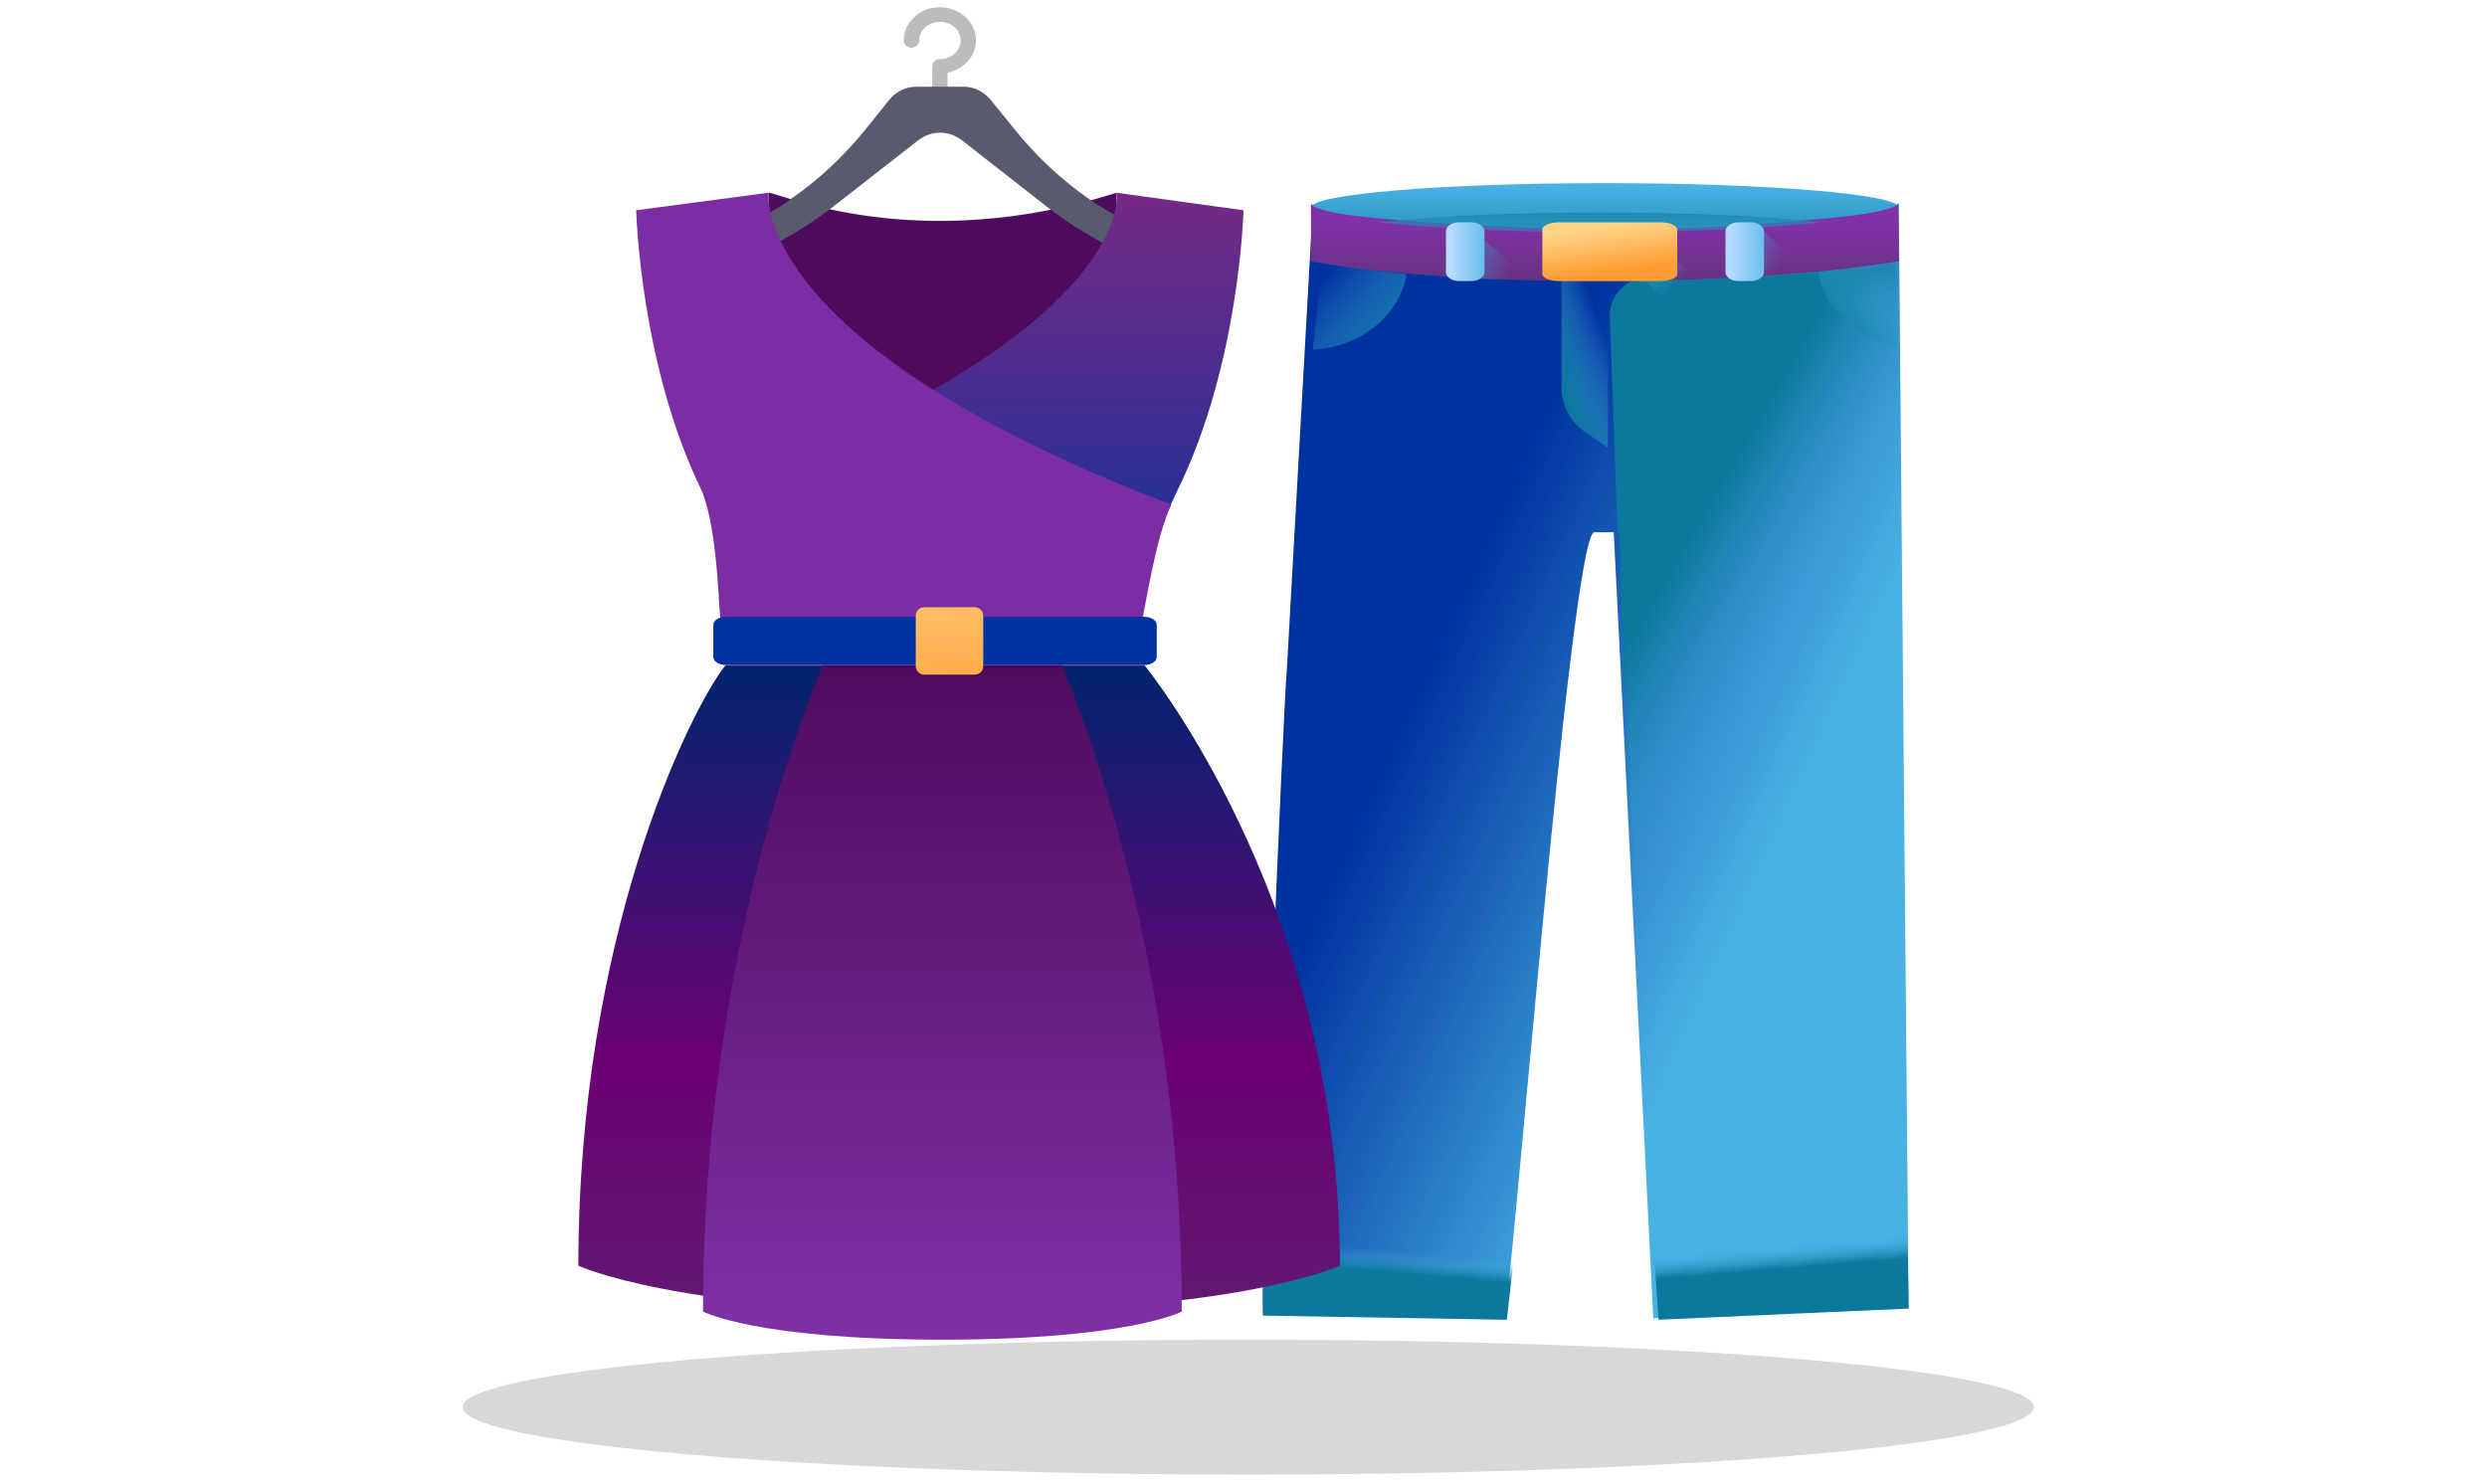
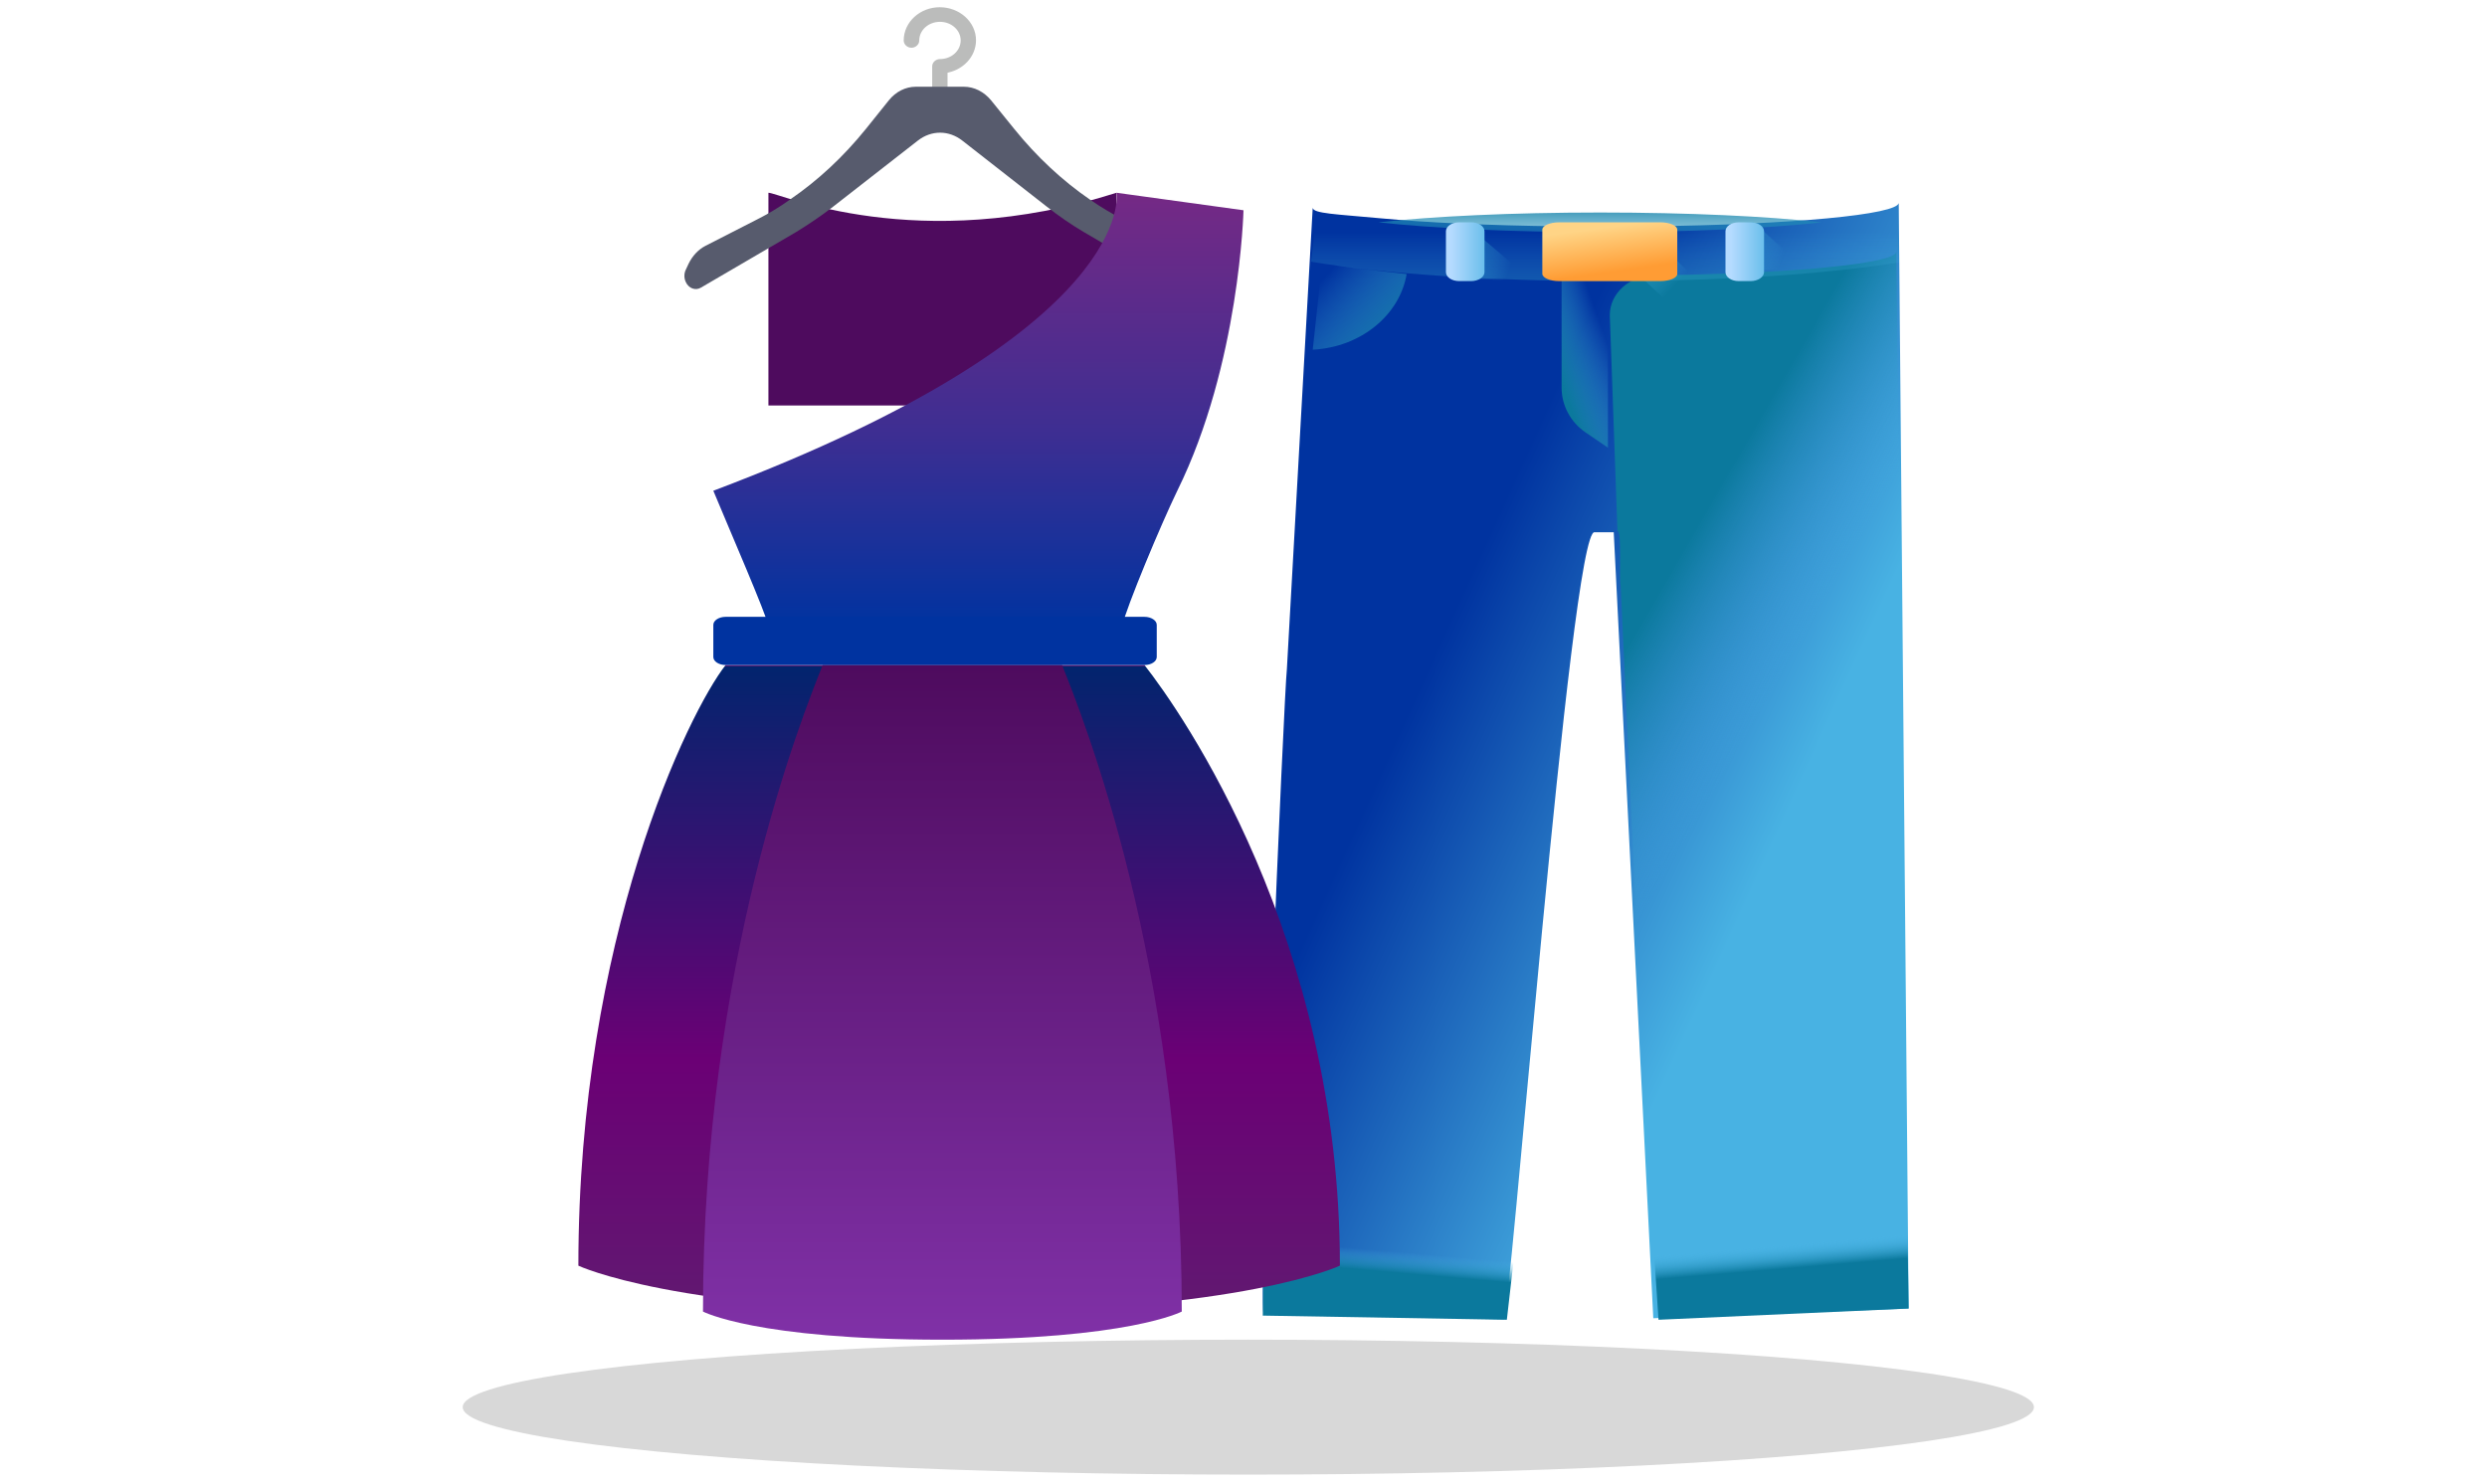
<svg xmlns="http://www.w3.org/2000/svg" xmlns:ns1="http://www.inkscape.org/namespaces/inkscape" xmlns:ns2="http://sodipodi.sourceforge.net/DTD/sodipodi-0.dtd" ns1:version="1.0 (4035a4fb49, 2020-05-01)" ns2:docname="cta_artwork_clothes.svg" id="svg202" version="1.1" viewBox="0 0 258 154" height="154" width="258">
  <ns2:namedview ns1:current-layer="svg202" ns1:window-maximized="1" ns1:window-y="-8" ns1:window-x="-8" ns1:cy="88.610104" ns1:cx="98.656039" ns1:zoom="2.7777778" showgrid="false" id="namedview204" ns1:window-height="1017" ns1:window-width="1920" ns1:pageshadow="2" ns1:pageopacity="0" guidetolerance="10" gridtolerance="10" objecttolerance="10" borderopacity="1" bordercolor="#666666" pagecolor="#ffffff" />
  <title id="title2">cta_artwork_clothes</title>
  <defs id="defs127">
    <linearGradient gradientUnits="userSpaceOnUse" gradientTransform="scale(0.76,1.315)" id="linearGradient-1" y2="60.528" x2="63.078" y1="32.275" x1="27.262">
      <stop id="stop4" offset="0%" stop-color="#0033A0" />
      <stop id="stop6" offset="100%" stop-color="#48B2E3" />
    </linearGradient>
    <linearGradient gradientUnits="userSpaceOnUse" gradientTransform="scale(0.519,1.925)" id="linearGradient-2" y2="16.235" x2="91.538" y1="29.329" x1="97.641">
      <stop id="stop9" offset="0%" stop-opacity="0" stop-color="#48B2E3" />
      <stop id="stop11" offset="100%" stop-color="#0B799D" />
    </linearGradient>
    <linearGradient gradientUnits="userSpaceOnUse" gradientTransform="scale(2.928,0.342)" id="linearGradient-3" y2="56.478" x2="12.139" y1="14.984" x1="12.139">
      <stop id="stop14" offset="0%" stop-opacity="0" stop-color="#48B2E3" />
      <stop id="stop16" offset="100%" stop-color="#0B799D" />
    </linearGradient>
    <linearGradient gradientUnits="userSpaceOnUse" gradientTransform="scale(3.464,0.289)" id="linearGradient-4" y2="31.953" x2="10.248" y1="1.146" x1="10.248">
      <stop id="stop19" offset="0%" stop-color="#48B2E3" />
      <stop id="stop21" offset="100%" stop-color="#0B799D" />
    </linearGradient>
    <linearGradient gradientUnits="userSpaceOnUse" gradientTransform="scale(2.739,0.365)" id="linearGradient-5" y2="56.422" x2="12.977" y1="12.064" x1="12.977">
      <stop id="stop24" offset="0%" stop-color="#8031A7" />
      <stop id="stop26" offset="100%" stop-color="#373638" />
    </linearGradient>
    <linearGradient gradientUnits="userSpaceOnUse" gradientTransform="scale(4.756,0.21)" id="linearGradient-6" y2="7.153" x2="7.359" y1="42.653" x1="7.359">
      <stop id="stop29" offset="0%" stop-opacity="0" stop-color="#48B2E3" />
      <stop id="stop31" offset="100%" stop-color="#0B799D" />
    </linearGradient>
    <linearGradient gradientUnits="userSpaceOnUse" gradientTransform="scale(1.04,0.962)" id="linearGradient-7" y2="0.212" x2="-0.379" y1="4.584" x1="4.718">
      <stop id="stop34" offset="0%" stop-opacity="0" stop-color="#48B2E3" />
      <stop id="stop36" offset="100%" stop-color="#0B799D" />
    </linearGradient>
    <linearGradient gradientUnits="userSpaceOnUse" gradientTransform="scale(1.038,0.963)" id="linearGradient-8" y2="2.243" x2="2.38" y1="1.475" x1="1.487">
      <stop id="stop39" offset="0%" stop-color="#0B799D" />
      <stop id="stop41" offset="100%" stop-color="#07485E" />
    </linearGradient>
    <linearGradient gradientUnits="userSpaceOnUse" gradientTransform="scale(1.038,0.963)" id="linearGradient-9" y2="1.734" x2="1.828" y1="2.17" x1="2.335">
      <stop id="stop44" offset="0%" stop-color="#0B799D" />
      <stop id="stop46" offset="100%" stop-color="#07485E" />
    </linearGradient>
    <linearGradient gradientUnits="userSpaceOnUse" gradientTransform="scale(0.634,1.576)" id="linearGradient-10" y2="14.77" x2="50.366" y1="9.949" x1="55.855">
      <stop id="stop49" offset="0%" stop-opacity="0" stop-color="#48B2E3" />
      <stop id="stop51" offset="100%" stop-color="#0B799D" />
    </linearGradient>
    <linearGradient gradientUnits="userSpaceOnUse" gradientTransform="scale(1.173,0.852)" id="linearGradient-11" y2="7.93" x2="14.55" y1="9.778" x1="21.979">
      <stop id="stop54" offset="0%" stop-opacity="0" stop-color="#48B2E3" />
      <stop id="stop56" offset="100%" stop-color="#0B799D" />
    </linearGradient>
    <linearGradient gradientUnits="userSpaceOnUse" gradientTransform="scale(0.81,1.235)" id="linearGradient-12" y2="5.764" x2="30.357" y1="5.764" x1="24.143">
      <stop id="stop59" offset="0%" stop-color="#B5DBFF" />
      <stop id="stop61" offset="100%" stop-color="#48B2E3" />
    </linearGradient>
    <linearGradient gradientUnits="userSpaceOnUse" gradientTransform="scale(1.086,0.92)" id="linearGradient-13" y2="5.851" x2="42.034" y1="8.151" x1="49.697">
      <stop id="stop64" offset="0%" stop-opacity="0" stop-color="#48B2E3" />
      <stop id="stop66" offset="100%" stop-color="#0B799D" />
    </linearGradient>
    <linearGradient gradientUnits="userSpaceOnUse" gradientTransform="scale(0.81,1.235)" id="linearGradient-14" y2="5.764" x2="66.165" y1="5.764" x1="59.951">
      <stop id="stop69" offset="0%" stop-color="#B5DBFF" />
      <stop id="stop71" offset="100%" stop-color="#48B2E3" />
    </linearGradient>
    <linearGradient gradientUnits="userSpaceOnUse" gradientTransform="scale(1.037,0.964)" id="linearGradient-15" y2="9.155" x2="9.529" y1="2.12" x1="0.978">
      <stop id="stop74" offset="0%" stop-opacity="0" stop-color="#48B2E3" />
      <stop id="stop76" offset="100%" stop-color="#0B799D" />
    </linearGradient>
    <linearGradient gradientUnits="userSpaceOnUse" gradientTransform="scale(0.971,1.03)" id="linearGradient-16" y2="7.358" x2="55.789" y1="1.408" x1="62.123">
      <stop id="stop79" offset="0%" stop-opacity="0" stop-color="#48B2E3" />
      <stop id="stop81" offset="100%" stop-color="#0B799D" />
    </linearGradient>
    <linearGradient gradientUnits="userSpaceOnUse" gradientTransform="scale(1.288,0.776)" id="linearGradient-17" y2="145.112" x2="42.256" y1="141.958" x1="41.818">
      <stop id="stop84" offset="0%" stop-opacity="0" stop-color="#48B2E3" />
      <stop id="stop86" offset="100%" stop-color="#0B799D" />
    </linearGradient>
    <linearGradient gradientUnits="userSpaceOnUse" gradientTransform="scale(1.331,0.752)" id="linearGradient-18" y2="150.145" x2="9.217" y1="147.317" x1="9.656">
      <stop id="stop89" offset="0%" stop-opacity="0" stop-color="#48B2E3" />
      <stop id="stop91" offset="100%" stop-color="#0B799D" />
    </linearGradient>
    <linearGradient gradientUnits="userSpaceOnUse" gradientTransform="scale(1.515,0.66)" id="linearGradient-19" y2="15.095" x2="25.129" y1="7.242" x1="22.631">
      <stop id="stop94" offset="0%" stop-color="#FFD486" />
      <stop id="stop96" offset="82.38%" stop-color="#FF9C34" />
    </linearGradient>
    <linearGradient gradientUnits="userSpaceOnUse" gradientTransform="scale(1.085,0.922)" id="linearGradient-20" y2="125.914" x2="36.474" y1="53.224" x1="36.474">
      <stop id="stop99" offset="0%" stop-color="#671E77" />
      <stop id="stop101" offset="0.177%" stop-color="#02246E" />
      <stop id="stop103" offset="60.944%" stop-color="#6B0075" />
      <stop id="stop105" offset="99.736%" stop-color="#611971" />
      <stop id="stop107" offset="100%" stop-color="#012268" />
    </linearGradient>
    <linearGradient gradientUnits="userSpaceOnUse" gradientTransform="scale(0.842,1.187)" id="linearGradient-21" y2="100.241" x2="44.829" y1="41.276" x1="44.829">
      <stop id="stop110" offset="0%" stop-color="#4E0B5E" />
      <stop id="stop112" offset="100%" stop-color="#8031A7" />
    </linearGradient>
    <linearGradient gradientUnits="userSpaceOnUse" gradientTransform="scale(1.106,0.905)" id="linearGradient-22" y2="70.762" x2="37.521" y1="20.998" x1="37.521">
      <stop id="stop115" offset="0%" stop-color="#752985" />
      <stop id="stop117" offset="55.569%" stop-color="#3D2E92" />
      <stop id="stop119" offset="100%" stop-color="#0033A0" />
    </linearGradient>
    <linearGradient gradientUnits="userSpaceOnUse" id="linearGradient-23" y2="81.541" x2="40.112" y1="52.339" x1="37.185">
      <stop id="stop122" offset="0%" stop-color="#FFD486" />
      <stop id="stop124" offset="82.38%" stop-color="#FF9C34" />
    </linearGradient>
  </defs>
  <g transform="translate(48)" fill-rule="evenodd" fill="none" stroke-width="1" stroke="none" id="Revised-Home">
    <g transform="translate(-310,-1902)" id="Q-HCC-Home-1">
      <g transform="translate(-6,941)" id="Group-10">
        <g transform="translate(6,760)" id="Group-21">
          <g transform="translate(220)" id="Group-18">
            <g transform="translate(20)" id="CTAs">
              <g transform="translate(0,94)" id="Bottom-CTAs">
                <g transform="translate(70,108)" id="cta_artwork_clothes">
                  <ellipse ry="7" rx="81.5" cy="145" cx="81.5" fill="#d8d8d8" id="Oval" />
                  <g fill-rule="nonzero" transform="translate(83,18)" id="jeans_aw">
                    <path style="fill:url(#linearGradient-1)" fill="url(#linearGradient-1)" id="Path" d="M 67,116.767 65.974,2.033 c 0,0.618 -2.815,1.19 -7.444,1.625 -4.63,0.435 -11.101,0.732 -18.44,0.824 -2.578,0.023 -6.734,0.023 -9.338,0 C 23.439,4.391 16.968,4.093 12.312,3.658 7.657,3.223 5.181,3.164 5.181,2.546 L 2.501,50.417 C 2.211,52.912 -0.498,114.845 0.081,117.317 L 24.965,117.889 c 0.526,2.266 6.997,-82.486 9.47,-81.662 h 1.973 l 4.104,81.547" />
                    <path style="fill:url(#linearGradient-2)" fill="url(#linearGradient-2)" id="path131" d="m 62.571,121.284 -17.1,0.711 c -2.56,0.115 -4.71,-1.673 -4.813,-3.942 L 37.126,41.75 c -0.179,-0.481 0.154,-5.661 -0.333,-5.661 L 36,13.695 c 0,-2.246 2.022,-4.08 4.531,-4.126 7.116,-0.092 13.414,-0.39 17.945,-0.825 4.505,-0.435 7.244,-1.009 7.244,-1.627 L 67,117.113 c 0,2.223 -1.946,4.057 -4.429,4.172 z" />
                    <path style="fill:url(#linearGradient-3)" fill="url(#linearGradient-3)" id="path133" d="m 65.974,3.05 c 0,0.562 -2.78,1.082 -7.352,1.477 -4.572,0.395 -10.963,0.666 -18.212,0.749 -2.546,0.021 -6.651,0.021 -9.223,0 C 23.965,5.193 17.574,4.923 12.976,4.527 8.377,4.132 5.624,3.612 5.624,3.05 L 5,8.148 c 7.43,1.249 18.445,2.018 30.786,2.018 12.029,0 22.81,-0.749 30.214,-1.935 z" />
-                     <ellipse style="fill:url(#linearGradient-4)" ry="2.542" rx="30.5" cy="2.542" cx="35.5" fill="url(#linearGradient-4)" id="ellipse135" />
-                     <path style="fill:url(#linearGradient-5)" fill="url(#linearGradient-5)" id="path137" d="m 65.922,2.033 c 0,0.599 -2.826,1.205 -7.473,1.627 C 53.802,4.082 47.367,4.656 40,4.744 c -2.588,0.022 -6.912,0.022 -9.526,0 C 22.857,4.449 16.674,4.082 12,3.66 7.326,3.238 5,2.633 5,2.033 v 6.069 c 7.552,1.332 17.748,2.064 30.29,2.064 12.226,0 23.184,-0.799 30.71,-2.064 z" />
                    <path style="fill:url(#linearGradient-6)" fill="url(#linearGradient-6)" id="path139" d="m 12,4.067 c 5.631,0.621 13.826,1.017 23,1.017 9.174,0 17.369,-0.395 23,-1.017 C 52.369,3.445 44.174,3.05 35,3.05 25.826,3.05 17.631,3.445 12,4.067 Z" />
                    <g transform="translate(38,6.1)" id="Group">
                      <path style="fill:url(#linearGradient-7)" fill="url(#linearGradient-7)" id="path141" d="M 7.892,7.791 C 7.108,8.24 6.115,8.155 5.446,7.555 L 0.738,3.189 C 0.369,2.868 0.162,2.397 0.162,1.862 c 0,-0.985 0.877,-1.776 1.915,-1.776 0.554,0 1.062,0.193 1.431,0.535 L 8.215,4.987 c 0.9,0.813 0.738,2.183 -0.323,2.804 z" />
                      <g id="g147">
                        <ellipse style="fill:url(#linearGradient-8)" id="ellipse143" ry="1.819" rx="1.962" cy="1.862" cx="2.1" fill="url(#linearGradient-8)" />
                        <ellipse style="fill:url(#linearGradient-9)" id="ellipse145" ry="1.027" rx="1.108" cy="1.862" cx="2.1" fill="url(#linearGradient-9)" />
                      </g>
                    </g>
                    <path style="fill:url(#linearGradient-10)" fill="url(#linearGradient-10)" id="path150" d="m 40,5.083 c -2.321,0.046 -4.192,1.899 -4.192,4.168 V 27.45 L 33.463,25.852 C 31.924,24.787 31,23.074 31,21.222 V 5.083 c 1.563,0.023 3.174,0.046 4.808,0.046 1.421,0 2.818,-0.023 4.192,-0.046 z" />
                    <path style="fill:url(#linearGradient-11)" fill="url(#linearGradient-11)" id="path152" d="M 22.06,5.125 C 21.69,5.104 21.345,5.104 21,5.083 v 4.79 c 2.243,0.126 4.585,0.23 7,0.293 z" />
                    <path style="fill:url(#linearGradient-12)" fill="url(#linearGradient-12)" id="path154" d="M 21.61,10.167 H 20.39 C 19.61,10.167 19,9.757 19,9.233 V 5 c 0,-0.524 0.61,-0.933 1.39,-0.933 h 1.22 C 22.39,4.067 23,4.476 23,5 v 4.234 c 0,0.501 -0.61,0.933 -1.39,0.933 z" />
                    <path style="fill:url(#linearGradient-13)" fill="url(#linearGradient-13)" id="path156" d="M 56,8.666 C 54.105,8.864 52.113,9.018 50,9.15 V 4.111 c 0.316,-0.022 0.607,-0.022 0.923,-0.044 z" />
                    <path style="fill:url(#linearGradient-14)" fill="url(#linearGradient-14)" id="path158" d="M 50.61,10.167 H 49.39 C 48.61,10.167 48,9.757 48,9.233 V 5 c 0,-0.524 0.61,-0.933 1.39,-0.933 h 1.22 C 51.39,4.067 52,4.476 52,5 v 4.234 c 0,0.501 -0.61,0.933 -1.39,0.933 z" />
                    <g transform="translate(5,8.133)" id="g164">
                      <path style="fill:url(#linearGradient-15)" fill="url(#linearGradient-15)" id="path160" d="M 0.181,9.15 C 5.144,8.898 9.202,5.582 9.925,1.304 6.643,0.961 3.696,0.572 1.163,0.091 Z" />
-                       <path style="fill:url(#linearGradient-16)" fill="url(#linearGradient-16)" id="path162" d="m 60.845,0 c -2.404,0.435 -5.169,0.801 -8.219,1.098 0.646,3.866 4.006,6.954 8.297,7.709 z" />
                    </g>
                    <polygon style="fill:url(#linearGradient-17)" points="41.056,117.933 40,102.285 66.768,101.667 67,116.768 " fill="url(#linearGradient-17)" id="polygon166" />
                    <polygon style="fill:url(#linearGradient-18)" points="25.319,117.933 27,103.225 0.21,102.683 0,117.503 " fill="url(#linearGradient-18)" id="polygon168" />
                    <path style="fill:url(#linearGradient-19)" fill="url(#linearGradient-19)" id="path170" d="M 41.244,10.167 H 30.756 C 29.789,10.167 29,9.83 29,9.404 v -4.575 c 0,-0.426 0.789,-0.762 1.756,-0.762 h 10.487 c 0.967,0 1.756,0.336 1.756,0.762 v 4.597 c 0,0.404 -0.789,0.74 -1.756,0.74 z" />
                  </g>
                  <g fill-rule="nonzero" transform="translate(12)" id="dress_revised_2">
                    <g transform="translate(0,19)" id="g179">
                      <path style="fill:url(#linearGradient-20)" fill="url(#linearGradient-20)" id="path173" d="M 58.723,49 H 15.277 C 11.455,53.87 0,77.278 0,111.323 c 0,0 10.147,4.798 39.5,4.798 29.353,0 39.5,-4.798 39.5,-4.798 C 79,77.278 62.545,53.87 58.723,49 Z" />
                      <path fill="#4e0b5e" id="path175" d="M 19.715,0 C 20.85,0 35.098,6.574 55.833,0 V 22.073 H 19.715 Z" />
                      <path style="fill:url(#linearGradient-21)" fill="url(#linearGradient-21)" id="path177" d="m 25.345,49 c -2.108,5.274 -12.418,30.941 -12.418,67.083 0,0 5.514,2.917 24.835,2.917 19.321,0 24.835,-2.917 24.835,-2.917 C 62.598,79.941 52.288,54.274 50.18,49 Z" />
                    </g>
                    <path fill="#bbbcbb" stroke-width="0.5" stroke="#bbbcbb" id="path181" d="m 37.511,10 c -0.3,0 -0.557,-0.234 -0.557,-0.507 0,0 0,0 0,0 V 5.887 c 0,-0.273 0.257,-0.507 0.557,-0.507 v 0 c 1.327,0 2.398,-0.975 2.398,-2.183 0,-1.209 -1.07,-2.183 -2.398,-2.183 -1.327,0 -2.398,0.975 -2.398,2.183 0,0 0,0 0,0 0,0.273 -0.257,0.507 -0.557,0.507 C 34.257,3.704 34,3.47 34,3.197 34,1.442 35.563,0 37.489,0 39.416,0 41,1.423 41,3.177 41,4.756 39.737,6.082 38.046,6.335 V 9.474 C 38.067,9.786 37.81,10 37.511,10 c 0,0 0,0 0,0 z" />
                    <path fill="#575b6d" id="path183" d="M 62.299,28.839 52.448,23.085 C 51.113,22.305 49.847,21.417 48.604,20.449 L 39.836,13.593 c -1.404,-1.102 -3.222,-1.102 -4.626,0 l -8.792,6.857 c -1.243,0.968 -2.532,1.828 -3.844,2.635 l -9.851,5.754 c -0.575,0.35 -1.289,0.081 -1.588,-0.592 -0.184,-0.403 -0.184,-0.887 0.023,-1.291 l 0.276,-0.592 c 0.391,-0.807 1.013,-1.479 1.749,-1.855 l 5.363,-2.743 c 1.174,-0.592 2.302,-1.264 3.383,-2.044 2.923,-1.99 5.57,-4.464 7.894,-7.341 L 32.217,9.398 C 32.931,8.511 33.944,8 35.002,8 h 4.994 c 1.059,0 2.071,0.511 2.808,1.398 l 2.417,2.985 c 2.325,2.877 4.971,5.351 7.871,7.341 1.082,0.753 2.232,1.425 3.383,2.044 l 5.363,2.743 c 0.736,0.376 1.358,1.022 1.749,1.855 l 0.276,0.592 c 0.299,0.672 0.092,1.506 -0.483,1.882 -0.322,0.215 -0.736,0.215 -1.082,0 z" />
                    <path style="fill:url(#linearGradient-22)" fill="url(#linearGradient-22)" id="path185" d="M 56.391,64 C 56.885,61.911 60.414,53.462 62.131,49.918 68.624,36.752 69,20.816 69,20.816 L 55.833,19 C 55.833,19 58.202,33.232 14,49.918 15.764,54.166 19.411,62.545 19.74,64 h 18.302 z" />
-                     <path fill="#7c2da3" id="path187" d="M 12.797,49.918 C 14.543,54.166 14.52,62.545 14.822,64 H 36.61 58.36 C 58.849,61.911 59.838,54.904 61.514,51.36 17.752,34.674 19.715,19 19.715,19 L 6,20.816 c 0,0 0.372,15.936 6.797,29.102 z" />
                    <path fill="#0033a0" id="path189" d="M 58.723,68 H 15.277 C 14.581,68 14,67.625 14,67.167 V 63.833 C 14,63.375 14.581,63 15.277,63 H 58.723 C 59.419,63 60,63.375 60,63.833 v 3.333 C 60,67.625 59.443,68 58.723,68 Z" />
-                     <path style="fill:url(#linearGradient-23)" fill="url(#linearGradient-23)" id="path191" d="M 41.121,69 H 35.879 C 35.395,69 35,68.606 35,68.125 v -5.25 C 35,62.394 35.395,62 35.879,62 h 5.241 C 41.605,62 42,62.394 42,62.875 v 5.25 C 42,68.606 41.605,69 41.121,69 Z" />
                  </g>
                </g>
              </g>
            </g>
          </g>
        </g>
      </g>
    </g>
  </g>
</svg>